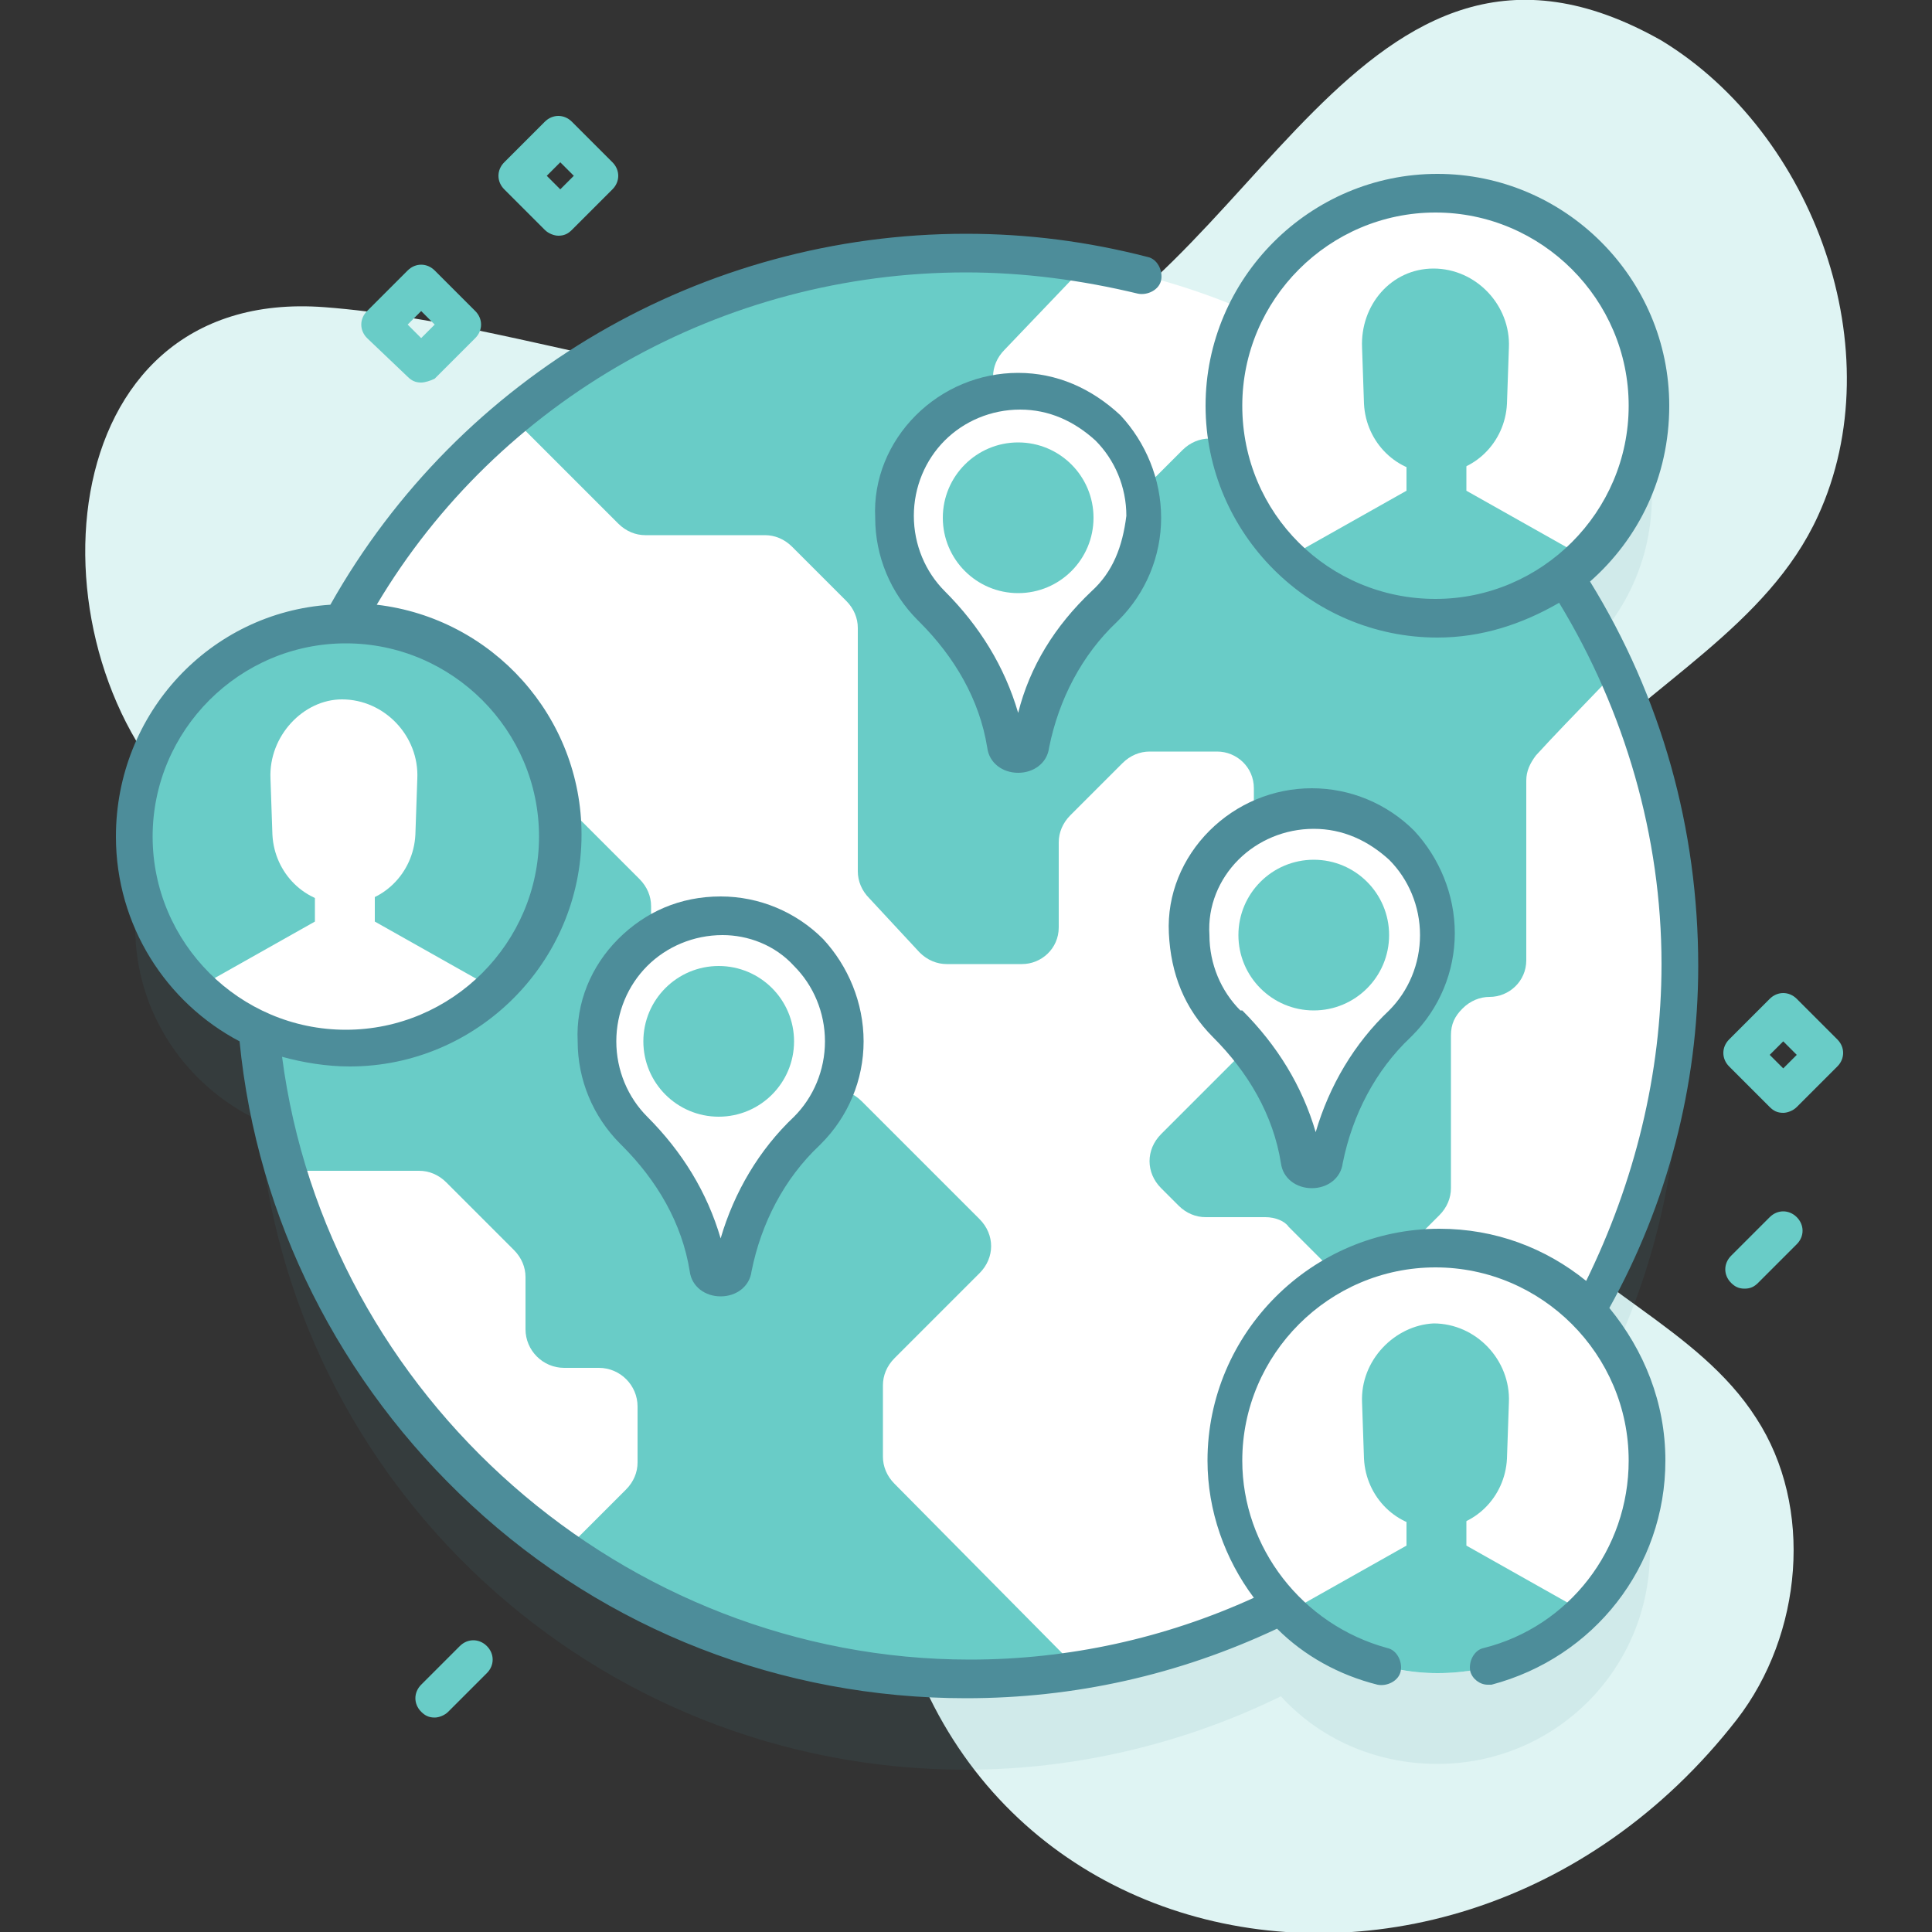
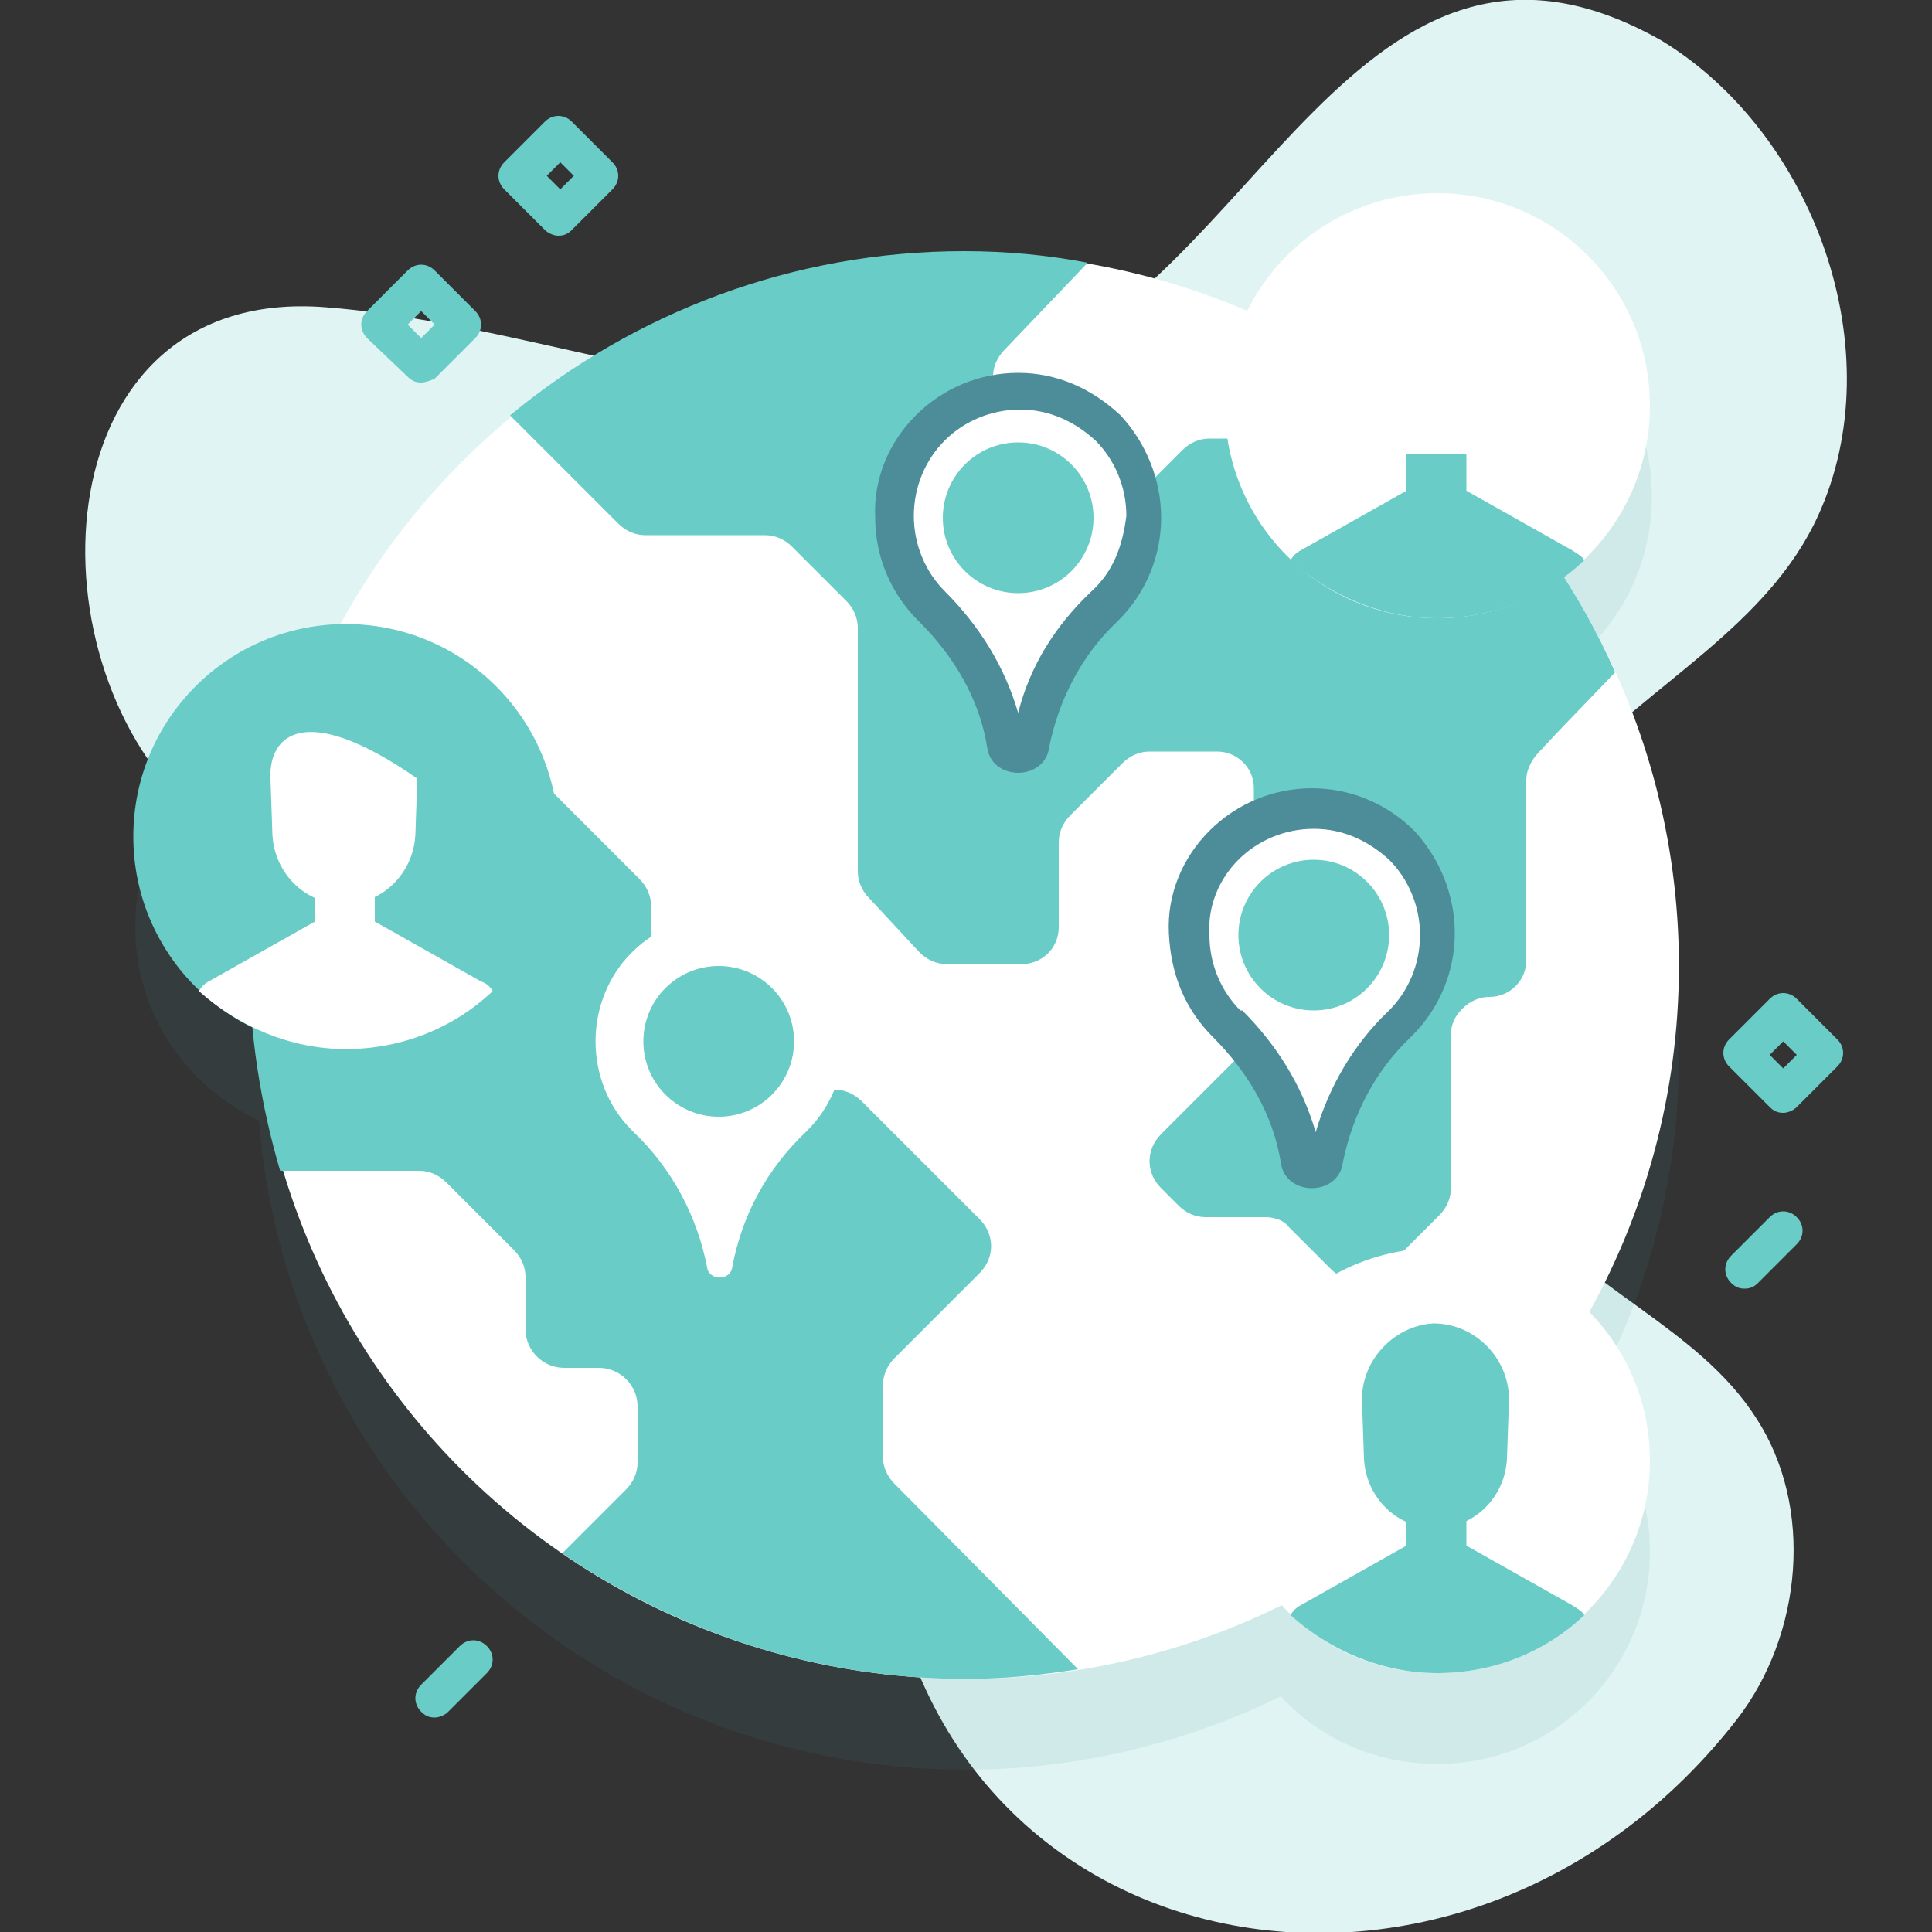
<svg xmlns="http://www.w3.org/2000/svg" id="Capa_1" x="0px" y="0px" viewBox="0 0 100 100" style="enable-background:new 0 0 100 100;" xml:space="preserve">
  <rect x="0" y="0" width="100" height="100" fill="#333333" stroke="none" />
  <style type="text/css"> .st0{fill:#DFF4F3;} .st1{opacity:0.1;fill:#4D8D9A;} .st2{fill:#FFFFFF;} .st3{fill:#69CCC7;} .st4{fill:#4D8D9A;} </style>
  <g>
    <g>
      <path class="st0" d="M94.1,26.7C98,18.2,93.9,6.9,86,2.1c-15.7-8.9-21.1,13-33.6,17c-11.7,3.7-23.8-2.3-35.6-3.2 c-14.5-1.1-15.5,18-7,25.9c8.6,7.9,22.5,0.9,31.4,7c7.6,5.2,5.3,15.9,4.5,23.9c-2.6,28.5,28.8,36.1,44.2,16.3c3.4-4.4,4-11,1-15.6 c-3-4.7-8.9-6.7-12.3-11.2C73.7,55.8,75.7,46,81.1,40C85.4,35.4,91.5,32.4,94.1,26.7L94.1,26.7z" />
    </g>
    <g>
      <g>
        <path class="st1" d="M86.9,54.7c0-7.4-2.2-14.3-5.9-20.1c2.7-2,4.5-5.2,4.5-8.9c0-6.1-4.9-11-11-11c-4.3,0-8,2.5-9.8,6.1 c-4.5-1.9-9.4-3-14.5-3c-14,0-26.1,7.7-32.4,19.2C11.8,37.1,7,42,7,48c0,4.4,2.6,8.2,6.4,10C14.9,76.8,30.7,91.6,50,91.6 c5.8,0,11.4-1.4,16.3-3.8c2,2.2,4.9,3.5,8.1,3.5c6.1,0,11-4.9,11-11c0-3-1.2-5.7-3.2-7.7C85.2,67.3,86.9,61.2,86.9,54.7 L86.9,54.7z" />
        <g>
          <circle class="st2" cx="50" cy="50" r="36.9" />
          <g>
            <path class="st3" d="M83.6,34.8L83.6,34.8c-2.5,2.6-3,3.1-4.1,4.3c-0.3,0.4-0.5,0.8-0.5,1.3v9.3c0,1.1-0.9,1.9-1.9,1.9 c-0.5,0-1,0.2-1.4,0.6c-0.4,0.4-0.6,0.8-0.6,1.4v7.9c0,0.5-0.2,1-0.6,1.4l-2.8,2.8c-0.8,0.8-2,0.8-2.8,0l-2.2-2.2 C66.5,63.2,66,63,65.5,63h-3.1c-0.5,0-1-0.2-1.4-0.6l-0.9-0.9c-0.8-0.8-0.8-2,0-2.8l4.2-4.2c0.4-0.4,0.6-0.9,0.6-1.4V40.8 c0-1.1-0.9-1.9-1.9-1.9h-3.5c-0.5,0-1,0.2-1.4,0.6l-2.7,2.7c-0.4,0.4-0.6,0.9-0.6,1.4V48c0,1.1-0.9,1.9-1.9,1.9H49 c-0.5,0-1-0.2-1.4-0.6L45,46.5c-0.4-0.4-0.6-0.9-0.6-1.4V32.5c0-0.5-0.2-1-0.6-1.4L41,28.3c-0.4-0.4-0.9-0.6-1.4-0.6h-6.2 c-0.5,0-1-0.2-1.4-0.6l-5.6-5.6C32.8,16.2,41,13,49.9,13c2.2,0,4.3,0.2,6.4,0.6L52,18.1c-0.4,0.4-0.6,0.9-0.6,1.4v5 c0,1.1,0.9,2,2,2h3.8c0.5,0,1-0.2,1.4-0.6l2.6-2.6c0.4-0.4,0.9-0.6,1.4-0.6h2.2c1.1,0,2,0.9,2,2v1.8c0,1.1,0.9,2,2,2H71 c0.5,0,1-0.2,1.4-0.6l3.9-3.9C79.2,27,81.8,30.7,83.6,34.8L83.6,34.8z" />
            <path class="st3" d="M55.8,86.4c-1.9,0.3-3.8,0.5-5.8,0.5c-7.7,0-14.9-2.4-20.9-6.5l3.3-3.3c0.4-0.4,0.6-0.9,0.6-1.4v-2.9 c0-1.1-0.9-2-2-2h-1.8c-1.1,0-2-0.9-2-2v-2.7c0-0.5-0.2-1-0.6-1.4l-3.5-3.5c-0.4-0.4-0.9-0.6-1.4-0.6h-7.2 c-1-3.4-1.6-7.1-1.6-10.8c0-3.5,0.5-6.8,1.4-10h12.3c0.5,0,1,0.2,1.4,0.6l5.1,5.1c0.4,0.4,0.6,0.9,0.6,1.4v5 c0,0.5,0.2,1,0.6,1.4l2.5,2.5c0.4,0.4,0.9,0.6,1.4,0.6h5c0.5,0,1,0.2,1.4,0.6l6.1,6.1c0.8,0.8,0.8,2,0,2.8l-4.4,4.4 c-0.4,0.4-0.6,0.9-0.6,1.4v3.7c0,0.5,0.2,1,0.6,1.4L55.8,86.4z" />
          </g>
        </g>
        <g>
          <path class="st2" d="M41.8,49.3c-2.5-2.5-6.6-2.5-9.1,0c-2.5,2.5-2.5,6.7,0,9.2c0,0,0,0,0.1,0.1c2,1.9,3.3,4.4,3.8,7 c0.1,0.7,1.2,0.7,1.3,0c0.5-2.7,1.8-5.1,3.8-7c0,0,0,0,0.1-0.1C44.3,56,44.3,51.8,41.8,49.3L41.8,49.3z" />
          <g>
            <circle class="st3" cx="37.2" cy="53.9" r="3.9" />
          </g>
        </g>
        <g>
          <path class="st2" d="M72.5,43.8c-2.5-2.5-6.6-2.5-9.1,0s-2.5,6.7,0,9.2c0,0,0,0,0.1,0.1c2,1.9,3.3,4.4,3.8,7 c0.1,0.7,1.2,0.7,1.3,0c0.5-2.7,1.8-5.1,3.8-7c0,0,0,0,0.1-0.1C75,50.4,75,46.3,72.5,43.8L72.5,43.8z" />
          <g>
            <circle class="st3" cx="68" cy="48.4" r="3.9" />
          </g>
        </g>
        <g>
          <path class="st2" d="M57.3,22.2c-2.5-2.5-6.6-2.5-9.1,0c-2.5,2.5-2.5,6.7,0,9.2c0,0,0,0,0.1,0.1c2,1.9,3.3,4.4,3.8,7 c0.1,0.7,1.2,0.7,1.3,0c0.5-2.7,1.8-5.1,3.8-7c0,0,0,0,0.1-0.1C59.7,28.9,59.8,24.7,57.3,22.2L57.3,22.2z" />
          <g>
            <circle class="st3" cx="52.7" cy="26.8" r="3.9" />
          </g>
        </g>
        <g>
          <g>
            <circle class="st2" cx="74.4" cy="21" r="11" />
          </g>
          <g>
            <path class="st3" d="M82,29c-2,1.9-4.7,3-7.6,3s-5.6-1.2-7.6-3c0.1-0.2,0.3-0.4,0.5-0.5l5.5-3.1v-1.9h3.1v1.9l5.5,3.1 C81.7,28.7,81.9,28.8,82,29z" />
          </g>
          <g>
            <g>
-               <path class="st3" d="M70.5,18l0.1,2.9c0.1,2,1.7,3.6,3.7,3.6s3.6-1.6,3.7-3.6l0.1-2.9c0.1-2.2-1.7-4.1-3.9-4.1 S70.4,15.8,70.5,18z" />
-             </g>
+               </g>
          </g>
        </g>
        <g>
          <g>
            <g>
              <circle class="st3" cx="17.9" cy="43.3" r="11" />
            </g>
            <g>
              <path class="st2" d="M25.5,51.3c-2,1.9-4.7,3-7.6,3s-5.6-1.2-7.6-3c0.1-0.2,0.3-0.4,0.5-0.5l5.5-3.1v-1.9h3.1v1.9l5.5,3.1 C25.2,50.9,25.4,51.1,25.5,51.3z" />
            </g>
            <g>
              <g>
-                 <path class="st2" d="M14,40.3l0.1,2.9c0.1,2,1.7,3.6,3.7,3.6s3.6-1.6,3.7-3.6l0.1-2.9c0.1-2.2-1.7-4.1-3.9-4.1 C15.7,36.2,13.9,38.1,14,40.3z" />
+                 <path class="st2" d="M14,40.3l0.1,2.9c0.1,2,1.7,3.6,3.7,3.6s3.6-1.6,3.7-3.6l0.1-2.9C15.7,36.2,13.9,38.1,14,40.3z" />
              </g>
            </g>
          </g>
          <g>
            <g>
              <circle class="st2" cx="74.4" cy="75.6" r="11" />
            </g>
            <g>
              <path class="st3" d="M82,83.6c-2,1.9-4.7,3-7.6,3s-5.6-1.2-7.6-3c0.1-0.2,0.3-0.4,0.5-0.5l5.5-3.1v-1.9h3.1V80l5.5,3.1 C81.7,83.3,81.9,83.4,82,83.6L82,83.6z" />
            </g>
            <g>
              <g>
                <path class="st3" d="M70.5,72.6l0.1,2.9c0.1,2,1.7,3.6,3.7,3.6s3.6-1.6,3.7-3.6l0.1-2.9c0.1-2.2-1.7-4.1-3.9-4.1 C72.2,68.6,70.4,70.4,70.5,72.6z" />
              </g>
            </g>
            <g>
-               <path class="st4" d="M87.9,50c0-7.1-1.9-13.9-5.6-19.9c2.5-2.2,4.1-5.4,4.1-9.1c0-6.6-5.4-12-12-12s-12,5.4-12,12 s5.4,12,12,12c2.3,0,4.4-0.7,6.3-1.8c3.4,5.6,5.3,12.1,5.3,18.7c0,5.7-1.4,11.3-3.9,16.4c-2.1-1.7-4.7-2.7-7.6-2.7 c-6.6,0-12,5.4-12,12c0,2.6,0.9,5.1,2.4,7.1c-4.6,2.1-9.6,3.2-14.7,3.2c-17.9,0-33.3-13.6-35.6-31.2c1.1,0.3,2.3,0.5,3.5,0.5 c6.6,0,12-5.4,12-12c0-6.1-4.6-11.2-10.6-11.9C25.8,20.7,37.4,14.1,50,14.1c3,0,6,0.4,8.9,1.1c0.5,0.1,1.1-0.2,1.2-0.7 c0.1-0.5-0.2-1.1-0.7-1.2c-3.1-0.8-6.2-1.2-9.4-1.2c-13.6,0-26.2,7.3-32.9,19.2C10.9,31.7,6,36.9,6,43.3 c0,4.6,2.6,8.6,6.4,10.6c0.9,9.2,5.2,17.7,12,24c7,6.5,16.1,10,25.6,10c5.6,0,11-1.2,16.1-3.6c1.4,1.4,3.2,2.4,5.2,2.9 c0.5,0.1,1.1-0.2,1.2-0.7s-0.2-1.1-0.7-1.2c-4.4-1.2-7.5-5.2-7.5-9.7c0-5.5,4.5-10,10-10s10,4.5,10,10c0,4.6-3.1,8.6-7.5,9.7 c-0.5,0.1-0.8,0.7-0.7,1.2c0.1,0.4,0.5,0.7,0.9,0.7c0.1,0,0.2,0,0.2,0c5.3-1.4,9-6.1,9-11.6c0-3-1.1-5.7-2.9-7.9 C86.3,62.3,87.9,56.2,87.9,50z M64.3,21c0-5.5,4.5-10,10-10s10,4.5,10,10s-4.5,10-10,10S64.3,26.6,64.3,21z M7.9,43.3 c0-5.5,4.5-10,10-10s10,4.5,10,10s-4.5,10-10,10S7.9,48.8,7.9,43.3L7.9,43.3z" />
-               <path class="st4" d="M32,48.6c-1.4,1.4-2.2,3.3-2.1,5.3c0,2,0.8,3.9,2.2,5.3l0.1,0.1c1.8,1.8,3.1,4,3.5,6.5 c0.1,0.8,0.8,1.3,1.6,1.3s1.5-0.5,1.6-1.3c0.5-2.5,1.7-4.8,3.5-6.5l0.1-0.1c1.4-1.4,2.2-3.3,2.2-5.3s-0.8-3.9-2.1-5.3 c-1.4-1.4-3.3-2.2-5.3-2.2C35.2,46.4,33.4,47.2,32,48.6L32,48.6z M41.1,50c1,1,1.6,2.4,1.6,3.9s-0.6,2.9-1.6,3.9l0,0 c-1.8,1.7-3.1,3.9-3.8,6.3c-0.7-2.4-2-4.5-3.8-6.3l0,0c-1-1-1.6-2.4-1.6-3.9s0.6-2.9,1.6-3.9s2.4-1.6,3.9-1.6 C38.7,48.4,40.1,48.9,41.1,50L41.1,50z" />
              <path class="st4" d="M62.8,53.7c1.8,1.8,3.1,4,3.5,6.5c0.1,0.8,0.8,1.3,1.6,1.3c0.8,0,1.5-0.5,1.6-1.3 c0.5-2.5,1.7-4.8,3.5-6.5l0.1-0.1c1.4-1.4,2.2-3.3,2.2-5.3s-0.8-3.9-2.1-5.3c-1.4-1.4-3.3-2.2-5.3-2.2S64,41.6,62.6,43 c-1.4,1.4-2.2,3.3-2.1,5.3C60.6,50.4,61.3,52.2,62.8,53.7L62.8,53.7z M64.1,44.5c1-1,2.4-1.6,3.9-1.6s2.8,0.6,3.9,1.6 c1,1,1.6,2.4,1.6,3.9s-0.6,2.9-1.6,3.9l0,0c-1.8,1.7-3.1,3.9-3.8,6.3c-0.7-2.4-2-4.5-3.8-6.3h-0.1c-1-1-1.6-2.4-1.6-3.9 C62.5,46.9,63.1,45.5,64.1,44.5L64.1,44.5z" />
              <path class="st4" d="M52.7,19.3c-2,0-3.9,0.8-5.3,2.2c-1.4,1.4-2.2,3.3-2.1,5.3c0,2,0.8,3.9,2.2,5.3l0.1,0.1 c1.8,1.8,3.1,4,3.5,6.5c0.1,0.8,0.8,1.3,1.6,1.3s1.5-0.5,1.6-1.3c0.5-2.5,1.7-4.8,3.5-6.5l0.1-0.1c1.4-1.4,2.2-3.3,2.2-5.3 s-0.8-3.9-2.1-5.3C56.5,20.1,54.7,19.3,52.7,19.3z M56.5,30.6L56.5,30.6c-1.9,1.8-3.2,3.9-3.8,6.3c-0.7-2.4-2-4.5-3.8-6.3l0,0 c-1-1-1.6-2.4-1.6-3.9s0.6-2.9,1.6-3.9s2.4-1.6,3.9-1.6s2.8,0.6,3.9,1.6c1,1,1.6,2.4,1.6,3.9C58.1,28.3,57.6,29.6,56.5,30.6 L56.5,30.6z" />
            </g>
          </g>
        </g>
      </g>
      <g>
        <path class="st3" d="M28.9,12.2c-0.2,0-0.5-0.1-0.7-0.3l-2.1-2.1c-0.4-0.4-0.4-1,0-1.4l2.1-2.1c0.4-0.4,1-0.4,1.4,0l2.1,2.1 c0.4,0.4,0.4,1,0,1.4l-2.1,2.1C29.4,12.1,29.2,12.2,28.9,12.2z M28.3,9.1L29,9.8l0.7-0.7L29,8.4L28.3,9.1z" />
      </g>
      <g>
        <path class="st3" d="M92.3,57.6c-0.3,0-0.5-0.1-0.7-0.3l-2.1-2.1c-0.4-0.4-0.4-1,0-1.4l2.1-2.1c0.4-0.4,1-0.4,1.4,0l2.1,2.1 c0.4,0.4,0.4,1,0,1.4L93,57.3C92.8,57.5,92.5,57.6,92.3,57.6z M91.6,54.6l0.7,0.7l0.7-0.7l-0.7-0.7L91.6,54.6z" />
      </g>
      <g>
        <path class="st3" d="M21.8,19.8c-0.3,0-0.5-0.1-0.7-0.3l-2.1-2c-0.4-0.4-0.4-1,0-1.4l2.1-2.1c0.4-0.4,1-0.4,1.4,0l2.1,2.1 c0.4,0.4,0.4,1,0,1.4l-2.1,2.1C22.3,19.7,22,19.8,21.8,19.8z M21.1,16.8l0.7,0.7l0.7-0.7l-0.7-0.7L21.1,16.8z" />
      </g>
      <g>
        <path class="st3" d="M90.3,66.7c-0.3,0-0.5-0.1-0.7-0.3c-0.4-0.4-0.4-1,0-1.4l2-2c0.4-0.4,1-0.4,1.4,0s0.4,1,0,1.4l-2,2 C90.8,66.6,90.6,66.7,90.3,66.7z" />
      </g>
      <g>
        <path class="st3" d="M22.5,88.9c-0.3,0-0.5-0.1-0.7-0.3c-0.4-0.4-0.4-1,0-1.4l2-2c0.4-0.4,1-0.4,1.4,0s0.4,1,0,1.4l-2,2 C23,88.8,22.7,88.9,22.5,88.9z" />
      </g>
    </g>
  </g>
</svg>